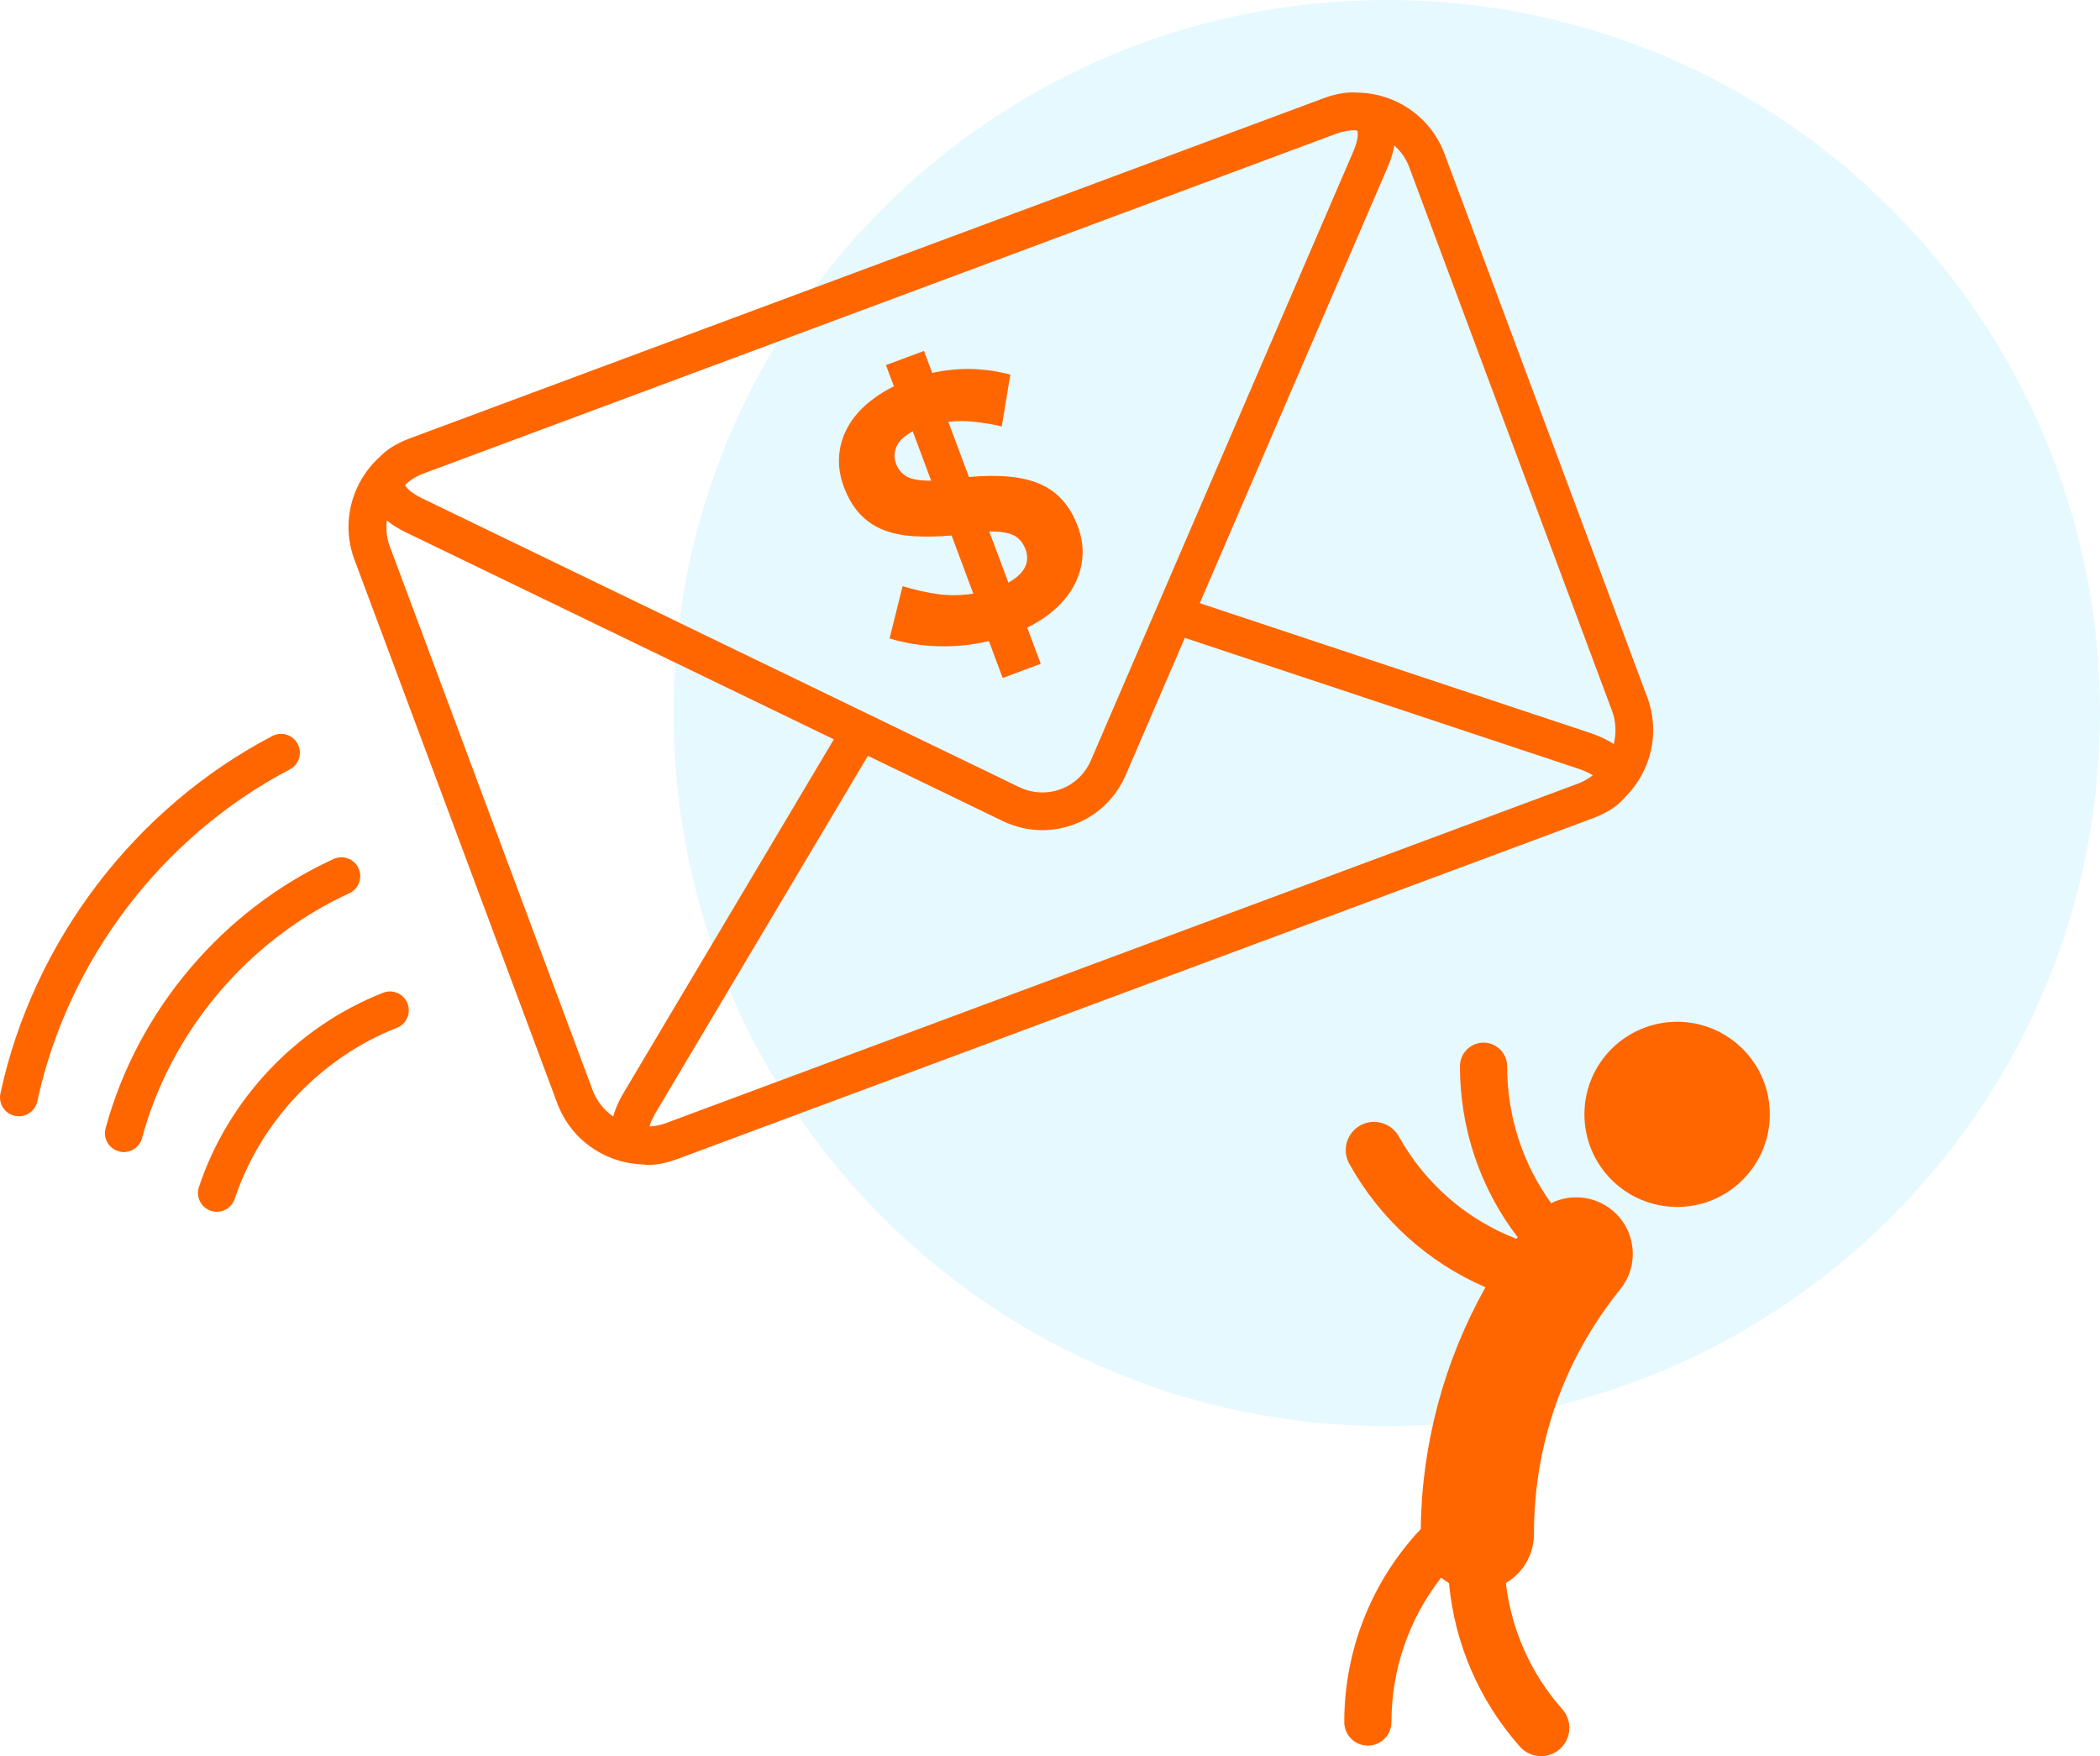
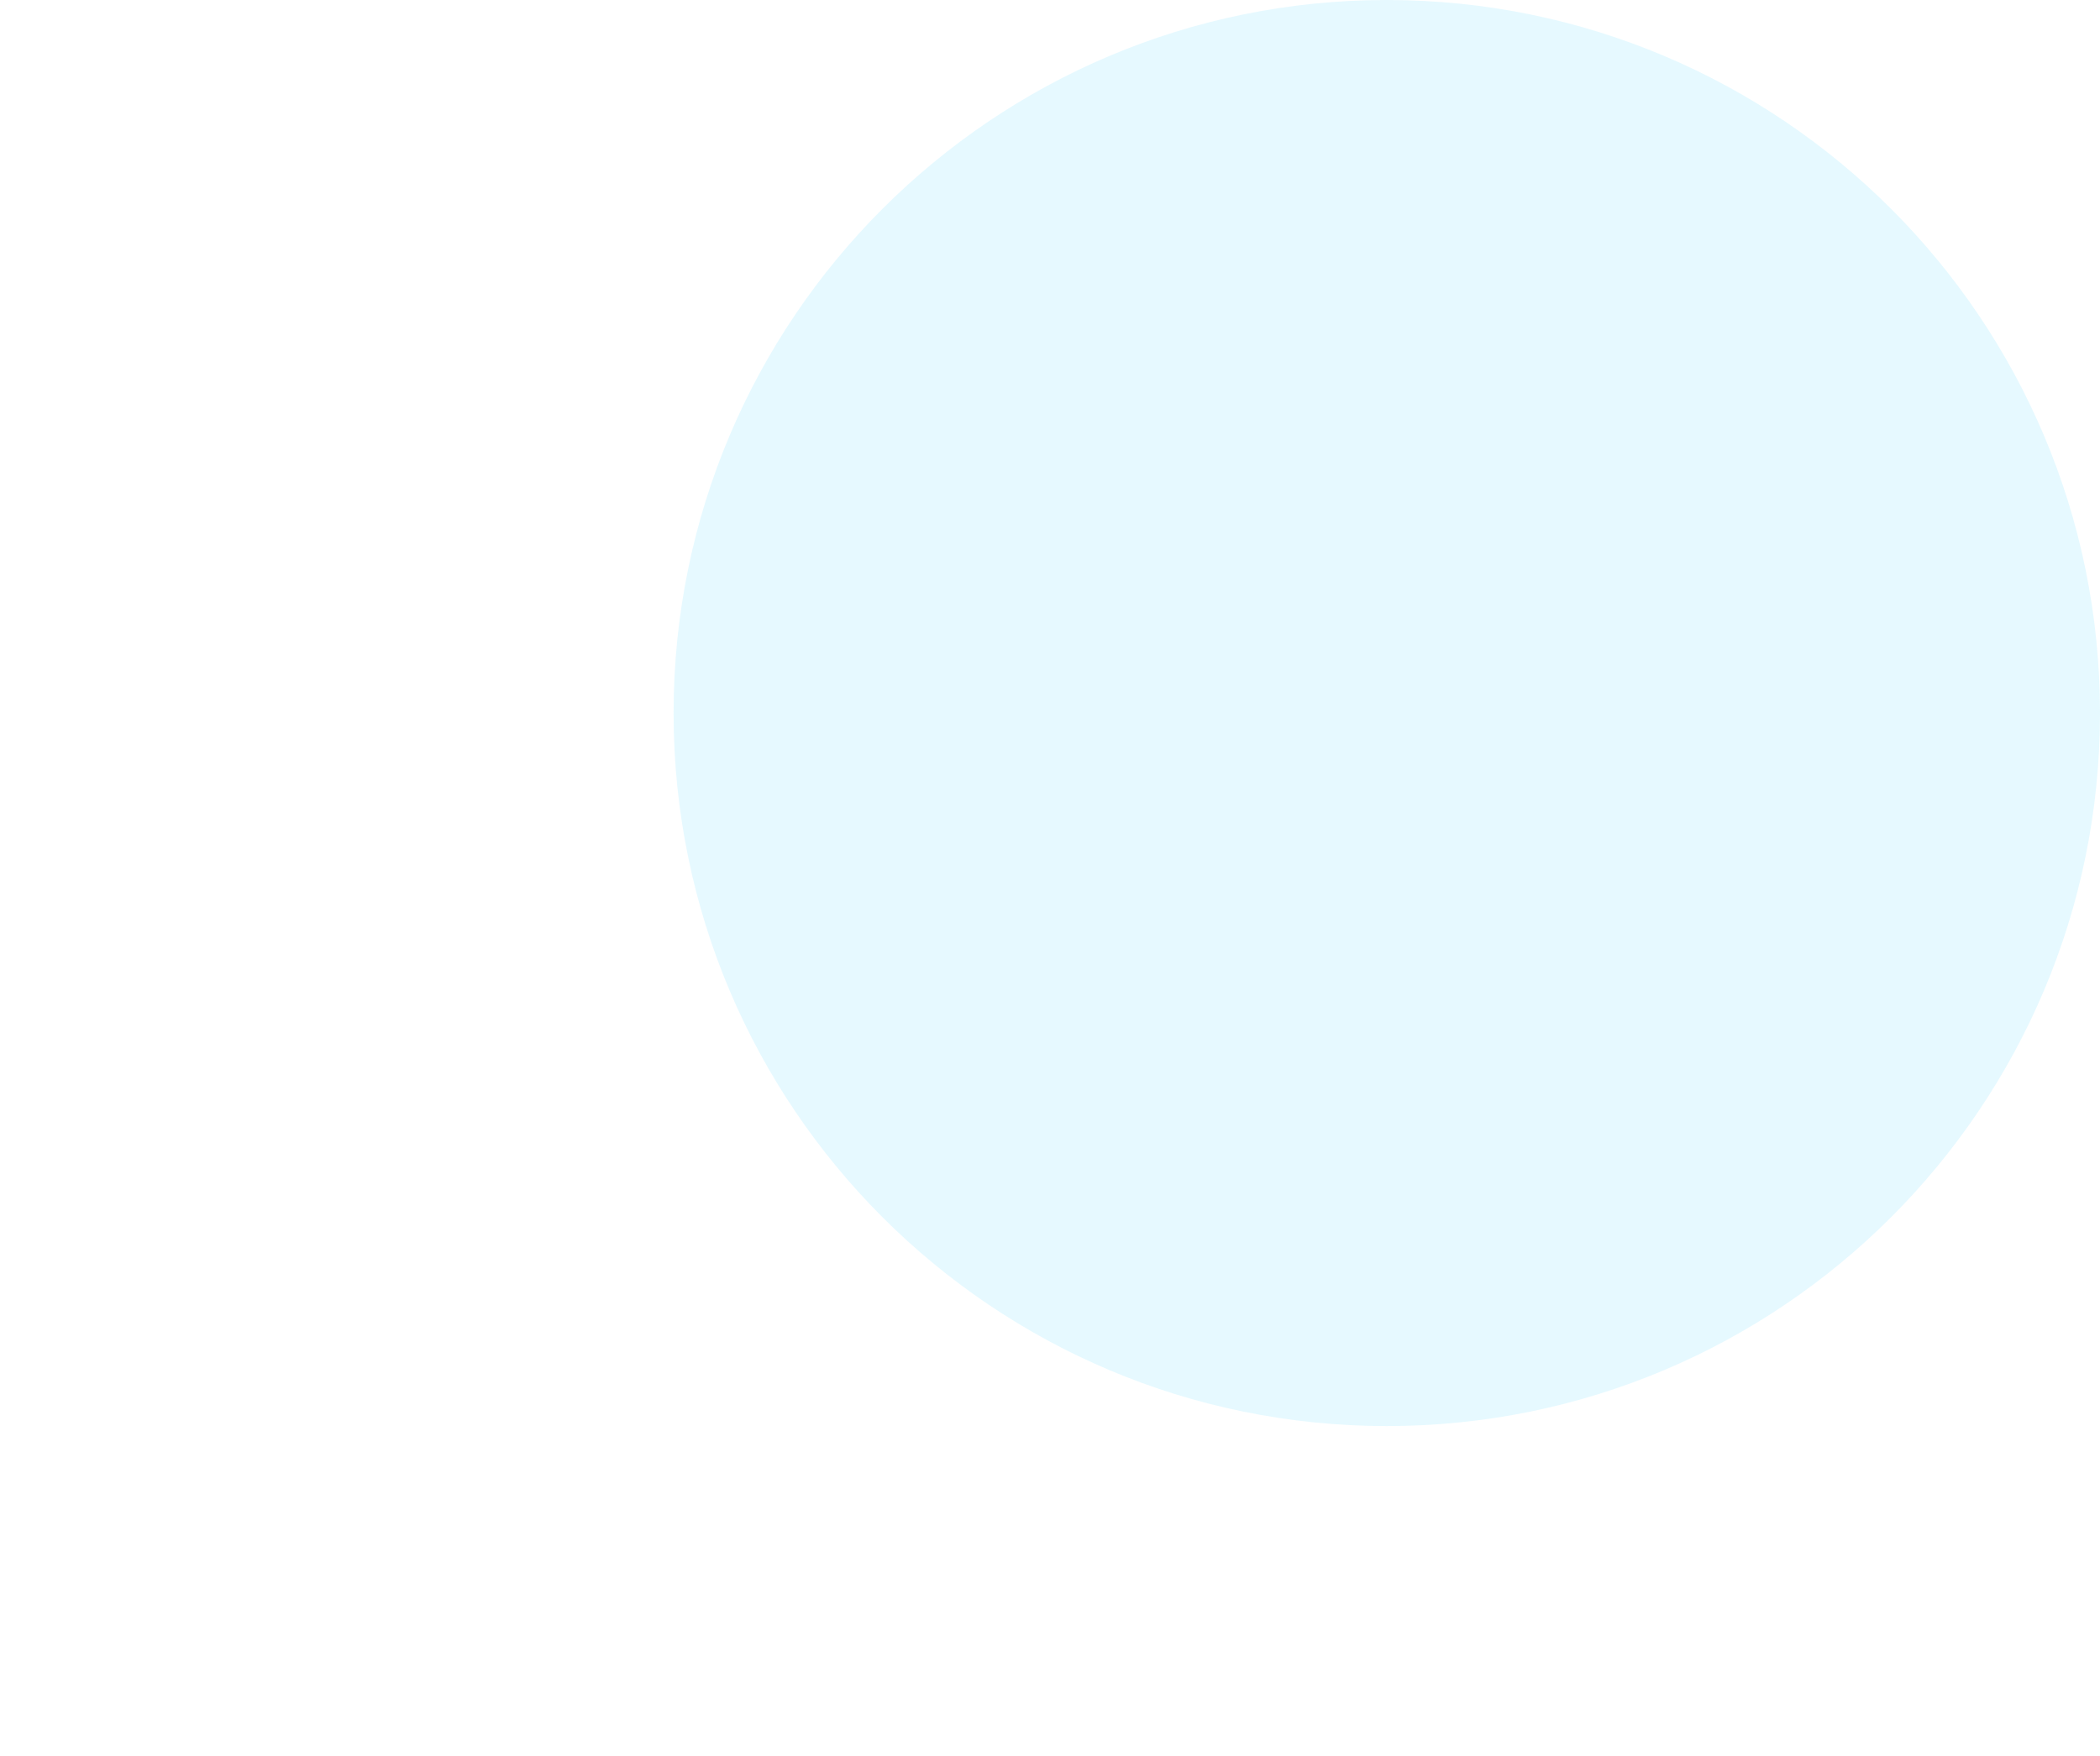
<svg xmlns="http://www.w3.org/2000/svg" width="159" height="133" viewBox="0 0 159 133" fill="none">
  <path fill-rule="evenodd" clip-rule="evenodd" d="M105 108C134.823 108 159 83.823 159 54C159 24.177 134.823 0 105 0C75.177 0 51 24.177 51 54C51 83.823 75.177 108 105 108Z" fill="#83E3FF" fill-opacity="0.2" />
-   <path fill-rule="evenodd" clip-rule="evenodd" d="M123.037 60.383C123.043 60.377 123.049 60.37 123.054 60.364L123.055 60.364C123.062 60.356 123.07 60.348 123.077 60.339C124.981 58.424 125.729 55.513 124.726 52.821L109.369 11.644C108.705 9.866 107.381 8.446 105.643 7.654C104.725 7.232 103.749 7.031 102.77 7.014C102.089 6.959 101.241 7.057 100.184 7.451L31.033 33.197C29.962 33.597 29.256 34.083 28.775 34.58C26.654 36.482 25.782 39.548 26.834 42.377L42.192 83.551C42.857 85.331 44.178 86.748 45.916 87.543C46.796 87.946 47.725 88.153 48.66 88.184C48.703 88.189 48.745 88.195 48.786 88.2C48.878 88.213 48.97 88.226 49.076 88.226C49.696 88.226 50.454 88.089 51.378 87.744L120.527 61.998C121.7 61.562 122.434 61.048 122.905 60.525C122.921 60.51 122.937 60.494 122.951 60.478C122.961 60.467 122.97 60.456 122.98 60.446C122.999 60.425 123.017 60.404 123.037 60.383ZM106.691 12.642L122.048 53.817C122.364 54.662 122.388 55.541 122.183 56.355C121.731 56.049 121.163 55.762 120.413 55.513L90.84 45.678L105.09 12.603C105.347 12.008 105.49 11.484 105.573 11.013C106.062 11.461 106.454 12.005 106.691 12.642ZM101.182 10.124C101.644 9.953 102.125 9.868 102.605 9.86C102.686 9.874 102.744 9.886 102.762 9.897C102.81 9.972 102.904 10.458 102.465 11.473L82.606 57.565C82.164 58.598 81.351 59.378 80.317 59.764C79.284 60.148 78.158 60.09 77.143 59.599L31.943 37.731C30.948 37.25 30.699 36.822 30.688 36.748C30.691 36.728 30.716 36.689 30.75 36.644C31.124 36.323 31.545 36.053 32.033 35.872L101.182 10.124ZM44.868 82.555L29.512 41.377C29.268 40.728 29.215 40.057 29.287 39.412C29.66 39.716 30.115 40.018 30.699 40.301L63.135 55.993L47.215 82.765C46.812 83.442 46.568 84.033 46.428 84.556C45.717 84.064 45.174 83.377 44.868 82.555ZM50.378 85.073C49.988 85.217 49.585 85.284 49.179 85.31C49.241 85.076 49.376 84.72 49.668 84.225L65.712 57.241L75.9 62.169C76.865 62.635 77.892 62.871 78.924 62.871C79.73 62.871 80.539 62.728 81.315 62.437C83.086 61.779 84.475 60.447 85.234 58.693L89.708 48.308L119.511 58.219C120.056 58.402 120.395 58.58 120.594 58.719C120.272 58.961 119.925 59.175 119.53 59.325L50.378 85.073ZM81.959 42.129C81.909 42.862 81.716 43.559 81.382 44.221C81.051 44.879 80.578 45.493 79.969 46.055C79.359 46.618 78.628 47.111 77.776 47.533L78.798 50.271L75.917 51.346L74.874 48.55C73.617 48.85 72.346 48.981 71.062 48.944C69.776 48.909 68.539 48.712 67.354 48.354L68.339 44.393C69.309 44.687 70.221 44.886 71.073 45.002C71.925 45.113 72.797 45.098 73.692 44.957L72.05 40.555C70.95 40.648 69.961 40.664 69.087 40.6C68.211 40.539 67.443 40.369 66.779 40.089C66.117 39.811 65.547 39.408 65.067 38.883C64.588 38.357 64.196 37.688 63.895 36.877C63.606 36.1 63.485 35.348 63.527 34.617C63.569 33.887 63.756 33.191 64.089 32.531C64.42 31.872 64.893 31.265 65.507 30.709C66.12 30.158 66.843 29.673 67.68 29.257L67.079 27.649L69.958 26.578L70.581 28.24C71.634 28.015 72.642 27.917 73.611 27.946C74.577 27.976 75.541 28.115 76.496 28.368L75.849 32.296C75.157 32.136 74.471 32.019 73.793 31.946C73.113 31.872 72.451 31.872 71.804 31.946L73.362 36.124C75.683 35.914 77.49 36.094 78.79 36.674C80.088 37.25 81.026 38.314 81.604 39.864C81.891 40.64 82.012 41.395 81.959 42.129ZM69.107 32.664C68.479 33.006 68.069 33.387 67.88 33.815C67.692 34.245 67.68 34.679 67.846 35.122C68.002 35.546 68.272 35.865 68.647 36.085C69.023 36.301 69.64 36.407 70.502 36.402L69.107 32.664ZM76.782 40.558C76.39 40.346 75.761 40.242 74.9 40.248L76.348 44.124C77.58 43.434 78.013 42.59 77.642 41.592C77.463 41.112 77.177 40.769 76.782 40.558ZM1.13 84.508C1.273 84.541 1.419 84.549 1.559 84.535C2.164 84.478 2.691 84.039 2.824 83.413C5.117 72.74 12.263 63.34 21.941 58.271C22.641 57.904 22.909 57.042 22.54 56.343C22.175 55.646 21.313 55.377 20.613 55.743C10.194 61.2 2.5 71.32 0.032 82.814C-0.134 83.583 0.358 84.342 1.13 84.508ZM117.44 91.119C118.89 90.406 120.685 90.544 122.027 91.622C123.868 93.109 124.16 95.802 122.675 97.642C118.399 102.947 116.141 109.36 116.141 116.188C116.141 117.764 115.287 119.142 114.017 119.885C114.421 123.397 115.888 126.733 118.285 129.441C119.069 130.324 118.985 131.678 118.1 132.461C117.694 132.823 117.187 133 116.682 133C116.089 133 115.5 132.756 115.077 132.277C111.981 128.782 110.13 124.445 109.711 119.895C109.5 119.773 109.3 119.634 109.114 119.479C106.693 122.578 105.353 126.409 105.353 130.417C105.353 131.404 104.552 132.201 103.566 132.201C102.581 132.201 101.78 131.404 101.78 130.417C101.78 124.941 103.865 119.739 107.573 115.797C107.64 109.368 109.348 103.053 112.472 97.489C108.144 95.619 104.525 92.379 102.163 88.143C101.586 87.112 101.958 85.806 102.991 85.234C104.023 84.661 105.327 85.027 105.905 86.06C107.917 89.662 111.062 92.371 114.818 93.82L114.907 93.698C112.091 90.022 110.539 85.511 110.539 80.748C110.539 79.764 111.338 78.962 112.324 78.962C113.31 78.962 114.111 79.764 114.111 80.748C114.111 84.537 115.289 88.136 117.44 91.119ZM9.505 87.243C9.342 87.259 9.171 87.243 9.003 87.198C8.241 86.991 7.79 86.21 7.997 85.448C10.404 76.536 16.855 68.912 25.253 65.055C25.971 64.727 26.817 65.043 27.145 65.757C27.476 66.474 27.161 67.32 26.443 67.65C18.808 71.156 12.943 78.088 10.754 86.193C10.595 86.787 10.081 87.19 9.505 87.243ZM15.969 91.7C16.163 91.764 16.356 91.783 16.547 91.767C17.096 91.716 17.59 91.35 17.774 90.792C19.715 84.938 24.304 80.097 30.046 77.841C30.78 77.553 31.144 76.725 30.852 75.992C30.564 75.258 29.734 74.894 29.003 75.186C22.48 77.746 17.266 83.245 15.062 89.897C14.814 90.644 15.219 91.453 15.969 91.7ZM134 84.394C134 88.268 130.858 91.406 126.983 91.406C123.106 91.406 119.963 88.268 119.963 84.394C119.963 80.521 123.106 77.383 126.983 77.383C130.858 77.383 134 80.521 134 84.394Z" fill="#FF6600" />
</svg>